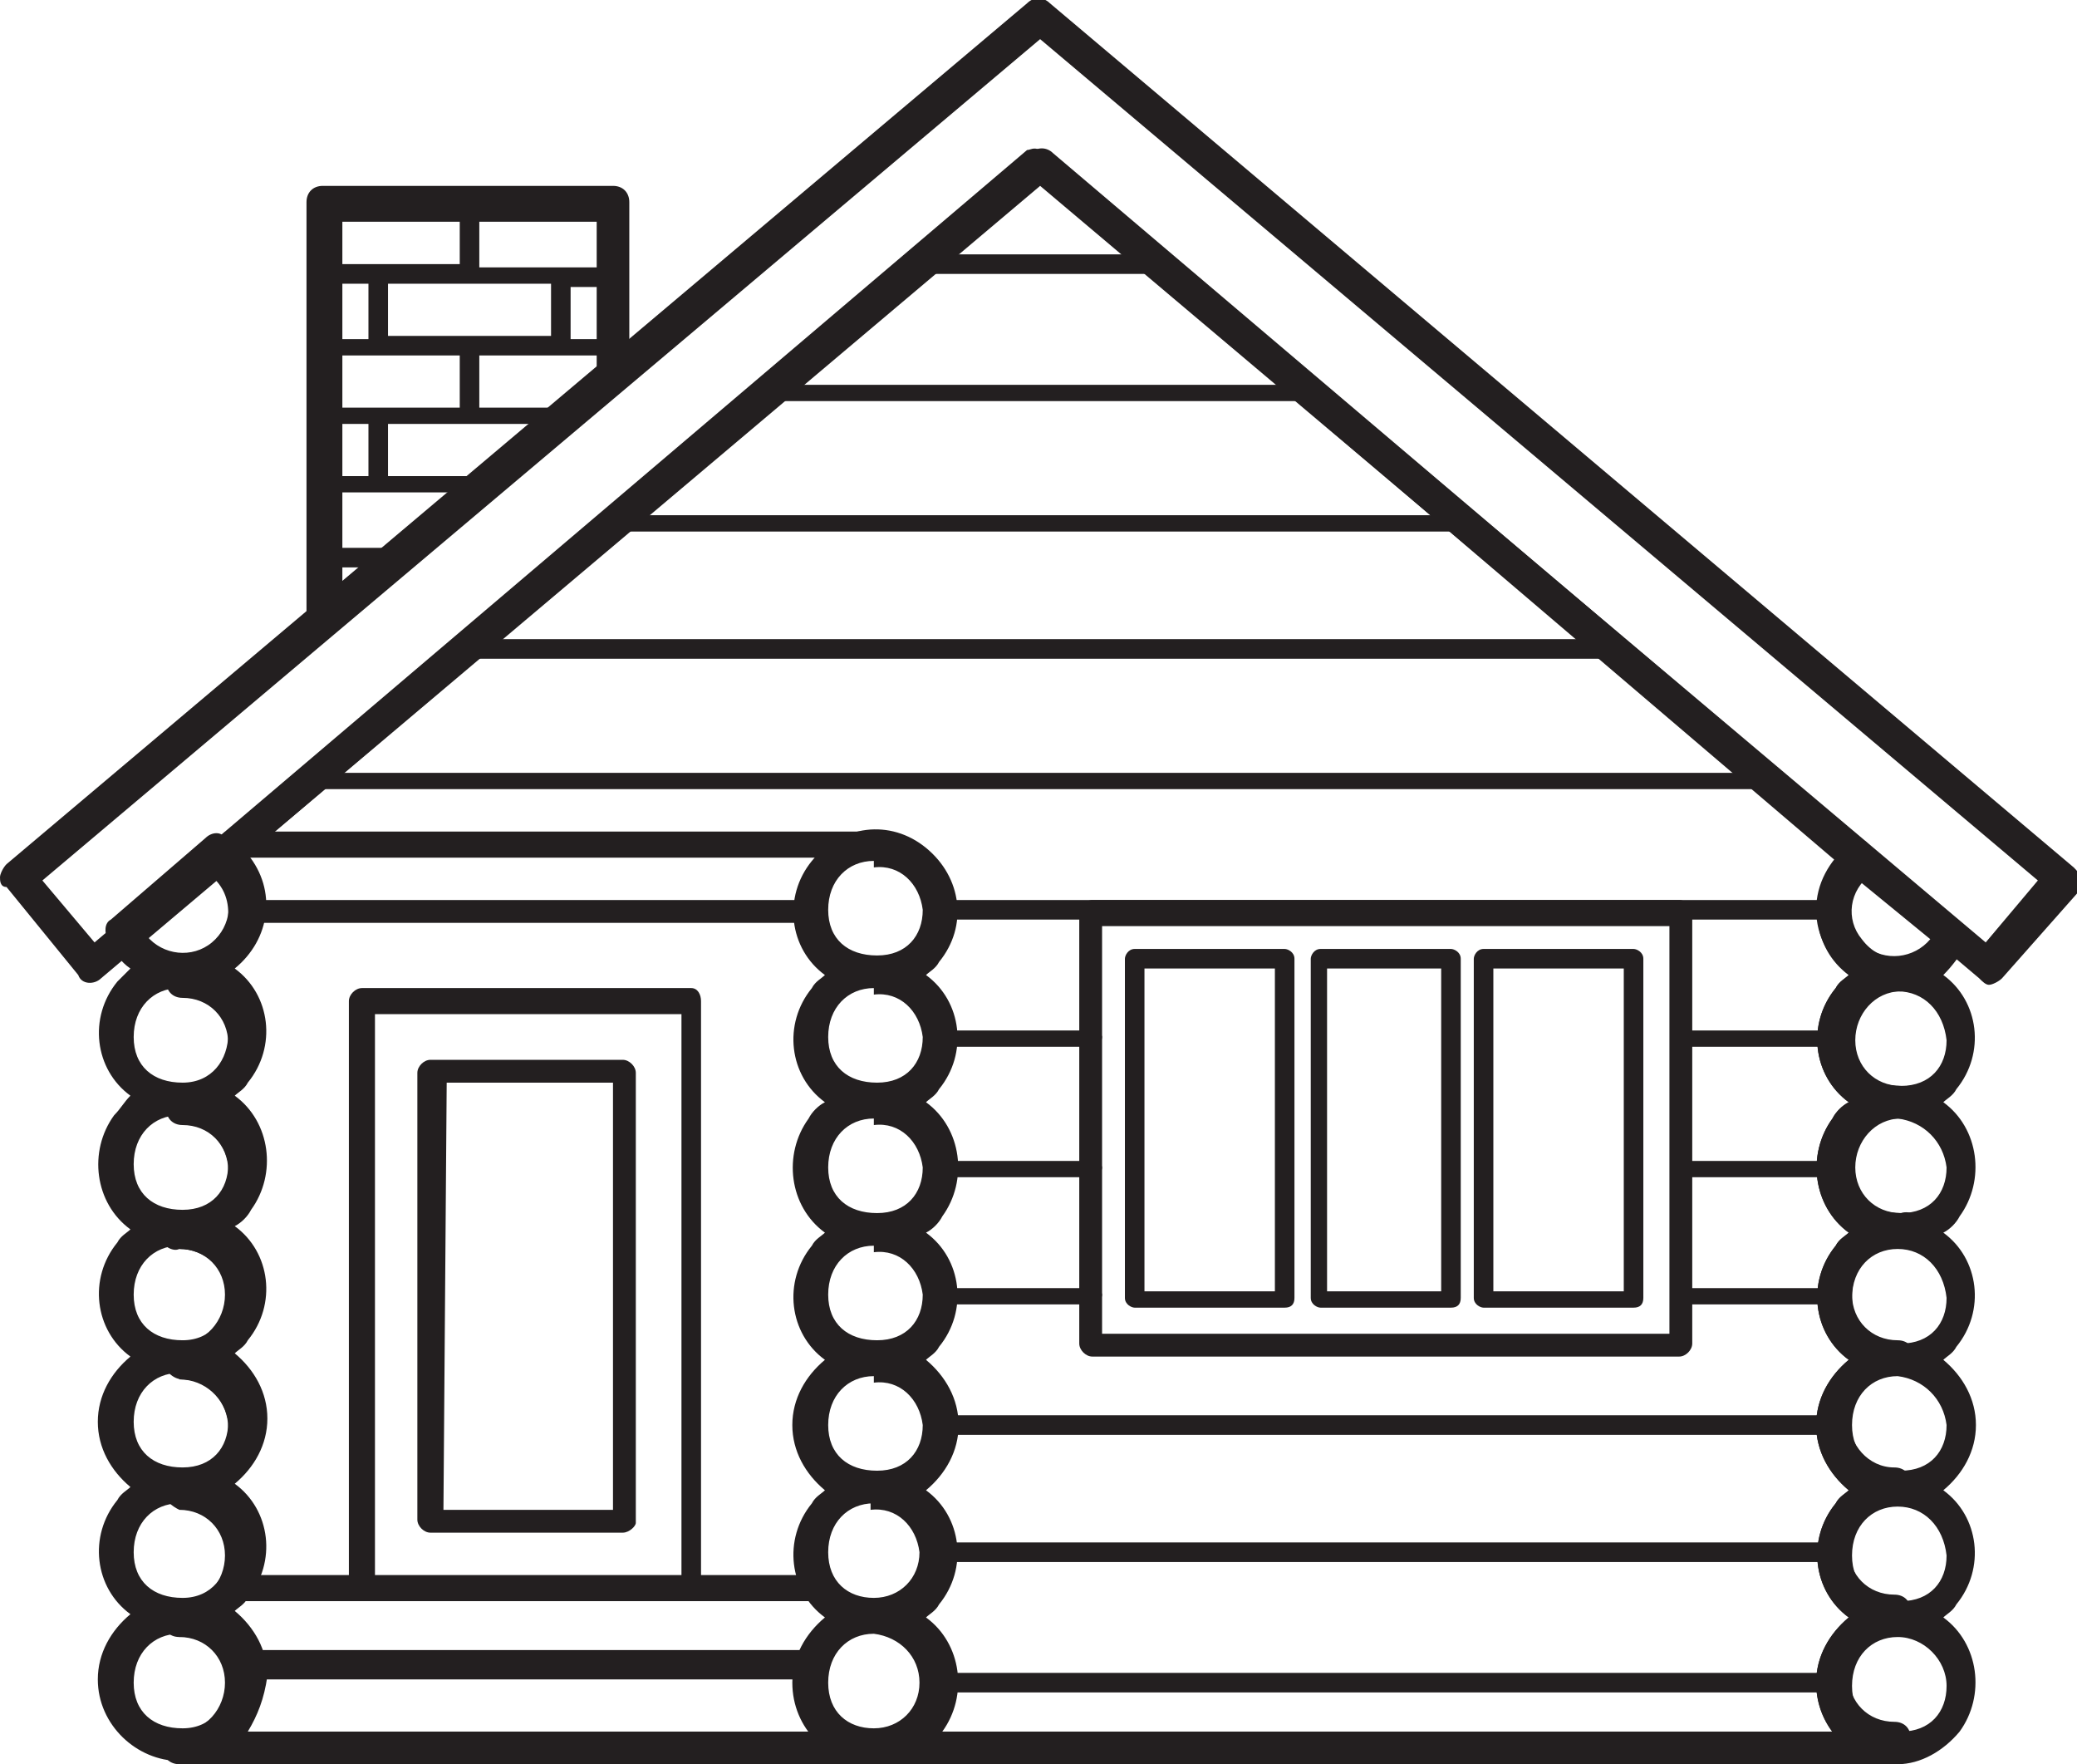
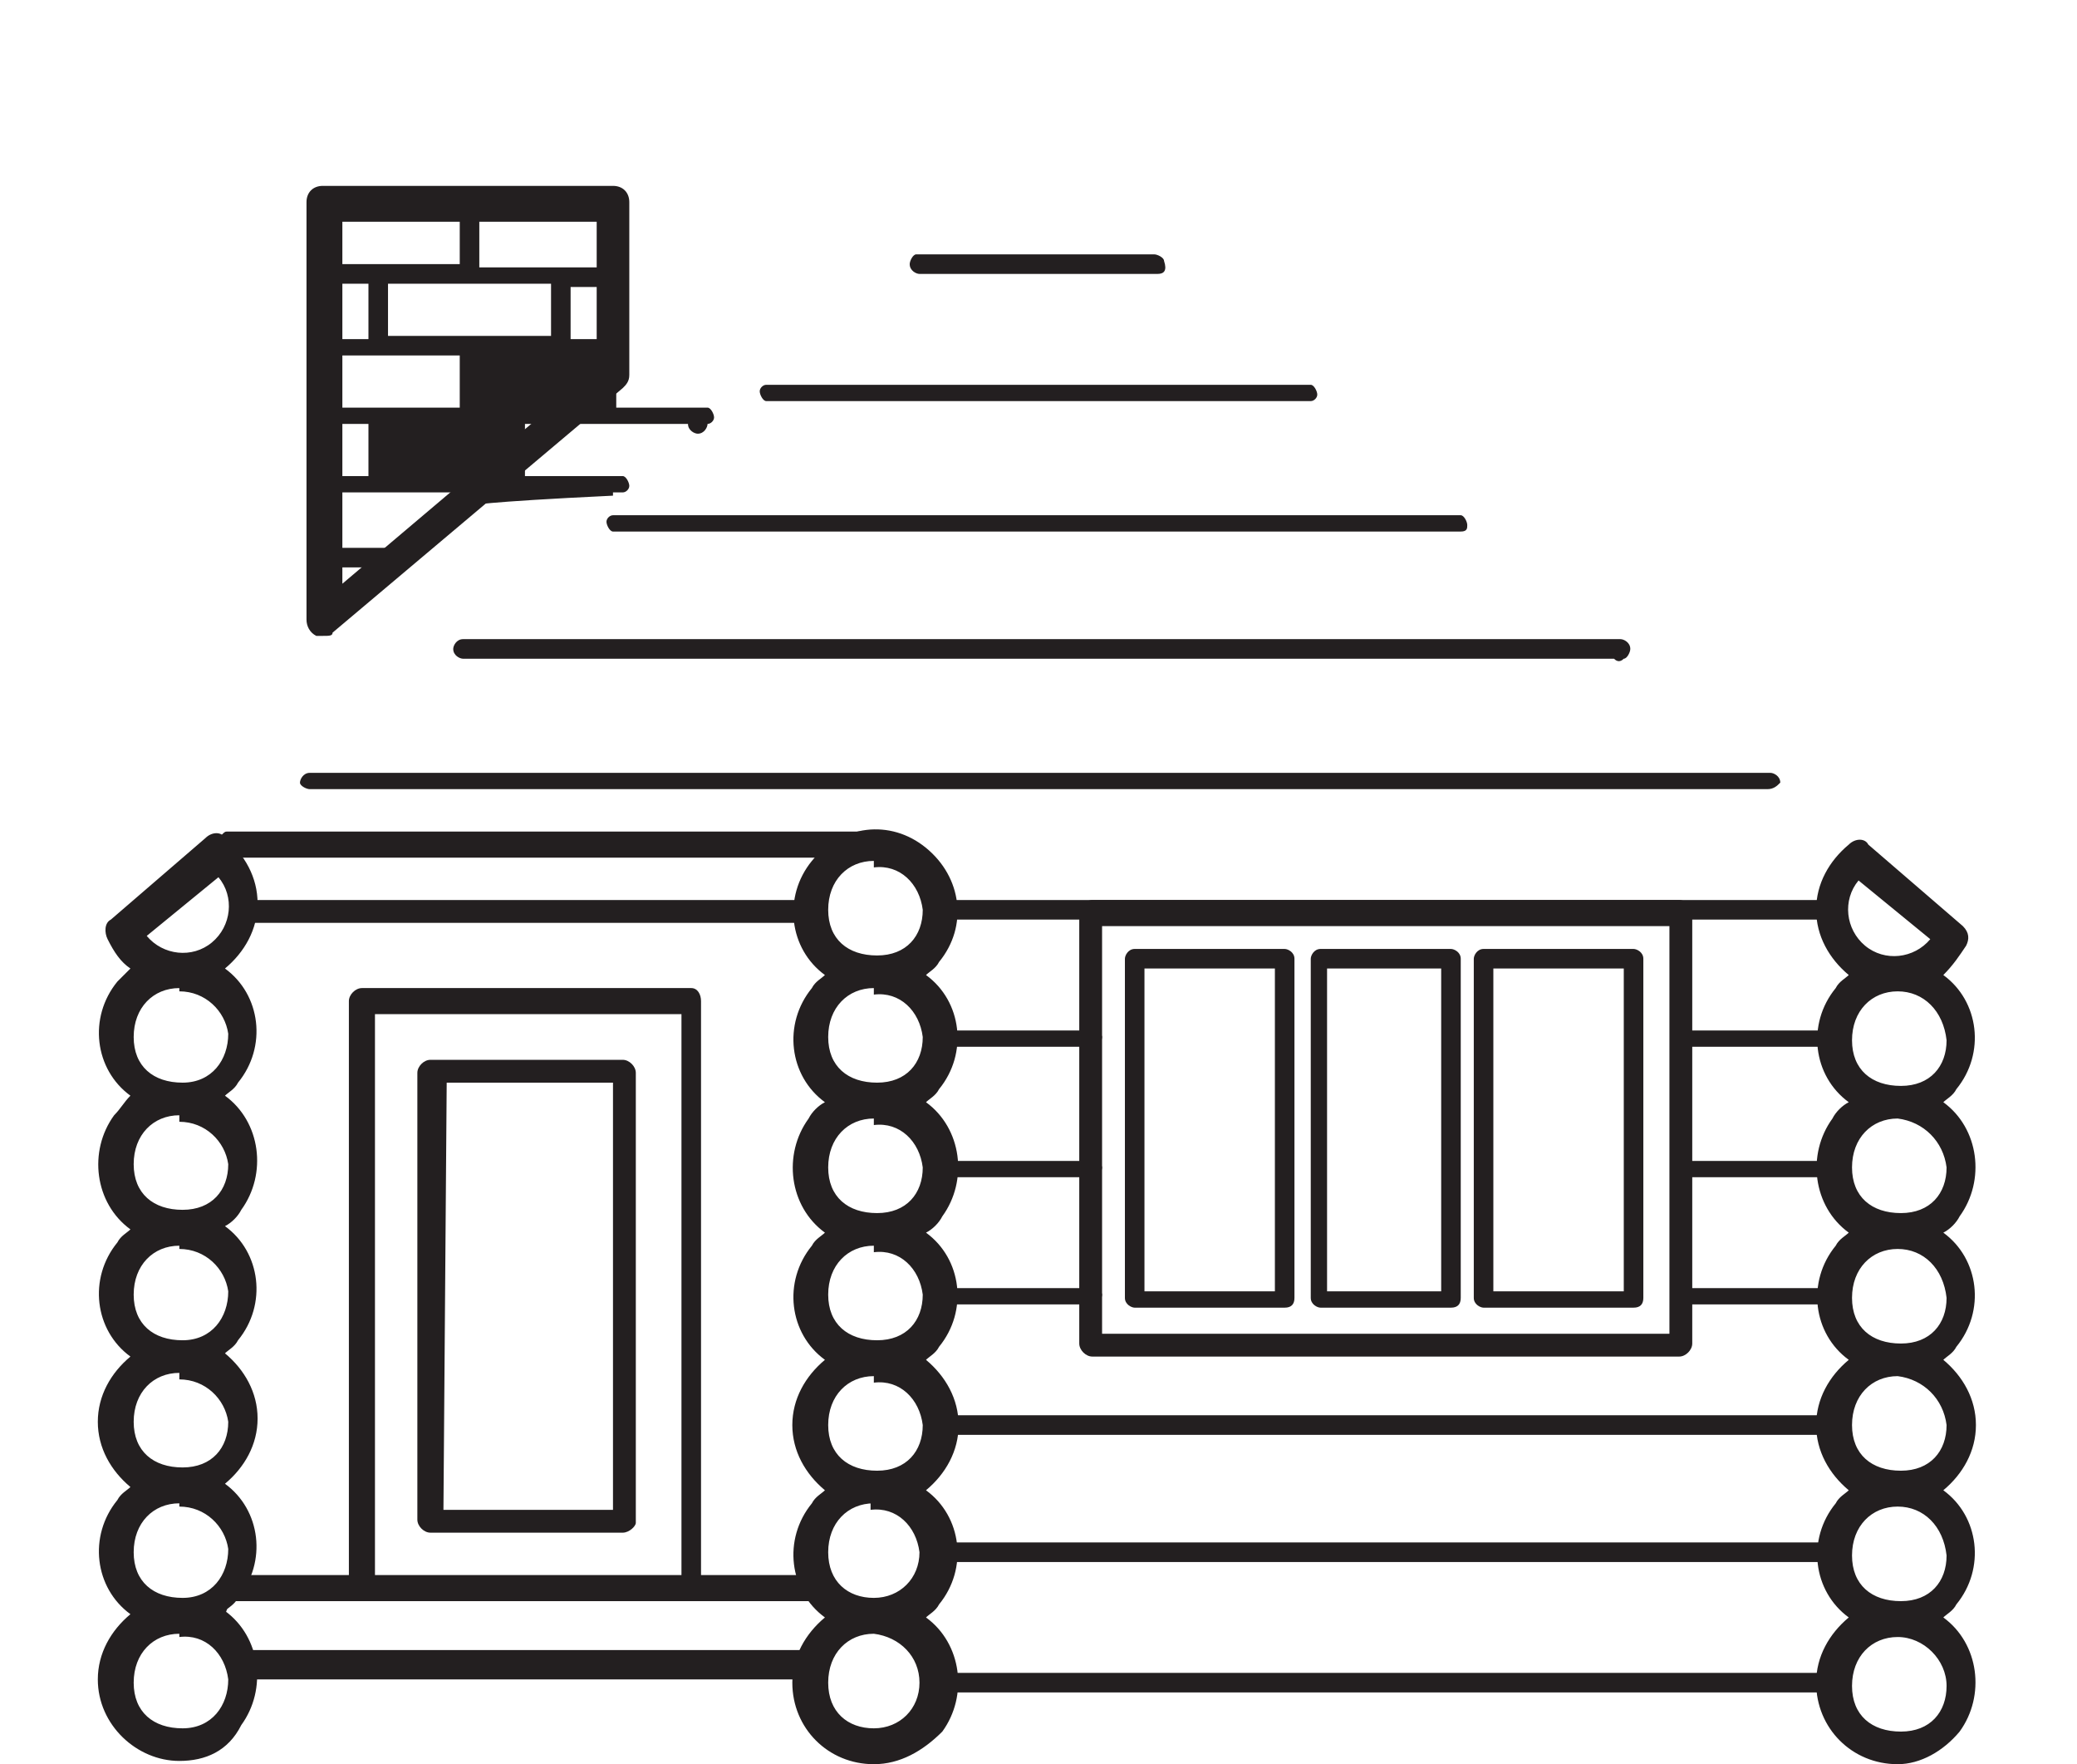
<svg xmlns="http://www.w3.org/2000/svg" id="Layer_1" x="0px" y="0px" viewBox="0 0 63.7 54.1" style="enable-background:new 0 0 63.7 54.1;" xml:space="preserve">
  <style type="text/css">
	.st0{fill:#231F20;}
</style>
  <title>vinyl-siding-1</title>
-   <path class="st0" d="M58.2,54.1H5.5c-0.3,0-0.5-0.2-0.5-0.5c0,0,0,0,0,0c0-0.3,0.2-0.5,0.5-0.5c0.8,0,1.4-0.7,1.4-1.5  c0-0.8-0.6-1.4-1.4-1.4c-0.3,0-0.5-0.2-0.5-0.5c0,0,0,0,0,0c0-0.3,0.2-0.5,0.5-0.5c0.8,0,1.4-0.7,1.4-1.5c0-0.8-0.6-1.4-1.4-1.4  C5.3,46.2,5,46,5,45.7c0-0.3,0.2-0.5,0.5-0.5c0,0,0,0,0,0c0.8,0,1.5-0.6,1.5-1.4c0-0.8-0.6-1.5-1.4-1.5c0,0,0,0,0,0  C5.3,42.3,5,42,5,41.7c0-0.3,0.2-0.5,0.5-0.5c0,0,0,0,0,0c0.8,0,1.4-0.7,1.4-1.5c0-0.8-0.6-1.4-1.4-1.4C5.3,38.4,5,38.2,4.9,38  c-0.1-0.3,0.1-0.6,0.4-0.6c0.1,0,0.2,0,0.3,0c0.8,0,1.4-0.7,1.4-1.5c0-0.8-0.6-1.4-1.4-1.4c-0.3,0-0.5-0.2-0.5-0.5c0,0,0,0,0,0  c0-0.3,0.2-0.5,0.5-0.5c0.8,0,1.4-0.7,1.4-1.5c0-0.8-0.6-1.4-1.4-1.4c-0.3,0-0.5-0.2-0.5-0.5c0,0,0,0,0,0c0-0.3,0.2-0.5,0.5-0.5  C6.4,29.4,7,28.8,7,28c0-0.5-0.2-0.9-0.6-1.2c-0.2-0.2-0.3-0.5-0.1-0.7c0,0,0.1-0.1,0.1-0.1L31.6,4.7c0.2-0.2,0.5-0.2,0.7,0L57.4,26  c0.2,0.2,0.3,0.5,0.1,0.7c0,0-0.1,0.1-0.1,0.1c-0.7,0.5-0.8,1.4-0.3,2c0.3,0.4,0.7,0.6,1.2,0.6c0.3,0,0.5,0.2,0.5,0.5  c0,0.3-0.2,0.5-0.5,0.5c0,0,0,0,0,0c-0.8,0-1.4,0.7-1.4,1.5c0,0.8,0.6,1.4,1.4,1.4c0.3,0,0.5,0.2,0.5,0.5c0,0.3-0.2,0.5-0.5,0.5  c0,0,0,0,0,0c-0.8,0-1.4,0.7-1.4,1.5c0,0.8,0.6,1.4,1.4,1.4c0.3-0.1,0.6,0.1,0.6,0.4c0.1,0.3-0.1,0.6-0.4,0.6c-0.1,0-0.2,0-0.3,0  c-0.8,0-1.4,0.7-1.4,1.5c0,0.8,0.6,1.4,1.4,1.4c0.3,0,0.5,0.2,0.5,0.5c0,0,0,0,0,0c0,0.3-0.2,0.5-0.5,0.5c-0.8,0-1.5,0.6-1.5,1.4  c0,0.8,0.6,1.5,1.4,1.5c0,0,0,0,0,0c0.3,0,0.5,0.2,0.5,0.5c0,0,0,0,0,0c0,0.3-0.2,0.5-0.5,0.5c-0.8,0-1.4,0.7-1.4,1.5  c0,0.8,0.6,1.4,1.4,1.4c0.3,0,0.5,0.2,0.5,0.5c0,0.3-0.2,0.5-0.5,0.5c0,0,0,0,0,0c-0.8,0-1.4,0.7-1.4,1.5c0,0.8,0.6,1.4,1.4,1.4l0,0  c0.3,0,0.5,0.2,0.5,0.5c0,0,0,0,0,0C58.8,53.9,58.5,54.1,58.2,54.1C58.2,54.1,58.2,54.1,58.2,54.1z M7.6,53.1h48.6  c-0.3-0.4-0.5-0.9-0.5-1.5c0-0.8,0.4-1.5,1-2c-1.1-0.8-1.3-2.4-0.4-3.5c0.1-0.2,0.3-0.3,0.4-0.4c-0.6-0.5-1-1.2-1-2  c0-0.8,0.4-1.5,1-2c-1.1-0.8-1.3-2.4-0.4-3.5c0.1-0.2,0.3-0.3,0.4-0.4c-1.1-0.8-1.3-2.4-0.5-3.5c0.1-0.2,0.3-0.4,0.5-0.5  c-1.1-0.8-1.3-2.4-0.4-3.5c0.1-0.2,0.3-0.3,0.4-0.4c-1.1-0.8-1.3-2.4-0.4-3.5c0,0,0,0,0,0L31.9,5.6L7.6,26.2  c0.9,1.1,0.7,2.6-0.4,3.5c0,0,0,0,0,0c1.1,0.8,1.3,2.4,0.4,3.5c-0.1,0.2-0.3,0.3-0.4,0.4c1.1,0.8,1.3,2.4,0.5,3.5  c-0.1,0.2-0.3,0.4-0.5,0.5c1.1,0.8,1.3,2.4,0.4,3.5c-0.1,0.2-0.3,0.3-0.4,0.4c0.6,0.5,1,1.2,1,2c0,0.8-0.4,1.5-1,2  c1.1,0.8,1.3,2.4,0.4,3.5c-0.1,0.2-0.3,0.3-0.4,0.4c0.6,0.5,1,1.2,1,2C8.1,52.1,7.9,52.6,7.6,53.1z" />
  <path class="st0" d="M56.2,51.9H28.8c-0.1,0-0.3-0.1-0.3-0.3c0,0,0,0,0,0c0-0.1,0.1-0.3,0.3-0.3c0,0,0,0,0,0h27.4  c0.1,0,0.3,0.1,0.3,0.2c0,0,0,0,0,0C56.5,51.8,56.3,51.9,56.2,51.9z M56.2,47.9H28.8c-0.1,0-0.3-0.1-0.3-0.3c0,0,0,0,0,0  c0-0.1,0.1-0.3,0.3-0.3c0,0,0,0,0,0h27.4c0.1,0,0.3,0.1,0.3,0.2c0,0,0,0,0,0C56.5,47.8,56.3,47.9,56.2,47.9L56.2,47.9z M56.2,44  H28.8c-0.1,0-0.3-0.1-0.3-0.3c0,0,0,0,0,0c0-0.1,0.1-0.3,0.3-0.3c0,0,0,0,0,0h27.4c0.1,0,0.3,0.1,0.3,0.3C56.5,43.9,56.4,44,56.2,44  C56.2,44,56.2,44,56.2,44L56.2,44z M56.2,40h-4.7c-0.1,0-0.2-0.2-0.2-0.3c0-0.1,0.1-0.2,0.2-0.2h4.7c0.1,0,0.3,0.1,0.3,0.2  c0,0.1-0.1,0.3-0.2,0.3C56.3,40,56.2,40,56.2,40z M33.5,40h-4.7c-0.1,0-0.2-0.2-0.2-0.3c0-0.1,0.1-0.2,0.2-0.2h4.7  c0.1,0,0.3,0.1,0.3,0.2c0,0.1-0.1,0.3-0.2,0.3C33.5,40,33.5,40,33.5,40z M56.2,36.1h-4.7c-0.1,0-0.2-0.2-0.2-0.3  c0-0.1,0.1-0.2,0.2-0.2h4.7c0.1,0,0.3,0.1,0.3,0.2c0,0.1-0.1,0.3-0.2,0.3C56.3,36.1,56.2,36.1,56.2,36.1z M33.5,36.1h-4.7  c-0.1,0-0.2-0.2-0.2-0.3c0-0.1,0.1-0.2,0.2-0.2h4.7c0.1,0,0.3,0.1,0.3,0.2c0,0.1-0.1,0.3-0.2,0.3C33.5,36.1,33.5,36.1,33.5,36.1z   M56.2,32.1h-4.7c-0.1,0-0.2-0.2-0.2-0.3c0-0.1,0.1-0.2,0.2-0.2h4.7c0.1,0,0.3,0.1,0.3,0.2c0,0.1-0.1,0.3-0.2,0.3  C56.3,32.1,56.2,32.1,56.2,32.1z M33.5,32.1h-4.7c-0.1,0-0.2-0.2-0.2-0.3c0-0.1,0.1-0.2,0.2-0.2h4.7c0.1,0,0.3,0.1,0.3,0.2  c0,0.1-0.1,0.3-0.2,0.3C33.5,32.1,33.5,32.1,33.5,32.1z M56.2,28.2H28.8c-0.1,0-0.3-0.1-0.3-0.3c0,0,0,0,0,0c0-0.1,0.1-0.3,0.3-0.3  c0,0,0,0,0,0h27.4c0.1,0,0.3,0.1,0.3,0.2c0,0,0,0,0,0C56.5,28.1,56.3,28.2,56.2,28.2L56.2,28.2z M54.2,24.2H9.5  c-0.1,0-0.3-0.1-0.3-0.2c0,0,0,0,0,0c0-0.1,0.1-0.3,0.3-0.3h44.8c0.1,0,0.3,0.1,0.3,0.3C54.5,24.1,54.4,24.2,54.2,24.2  C54.2,24.2,54.2,24.2,54.2,24.2L54.2,24.2z M49.5,20.2H14.2c-0.1,0-0.3-0.1-0.3-0.3c0,0,0,0,0,0c0-0.1,0.1-0.3,0.3-0.3c0,0,0,0,0,0  h35.5c0.1,0,0.3,0.1,0.3,0.3c0,0,0,0,0,0c0,0.1-0.1,0.3-0.2,0.3C49.7,20.3,49.6,20.3,49.5,20.2L49.5,20.2z M44.8,16.3h-26  c-0.1,0-0.2-0.2-0.2-0.3c0-0.1,0.1-0.2,0.2-0.2h26c0.1,0,0.2,0.2,0.2,0.3C45,16.2,45,16.3,44.8,16.3z M40.2,12.3H23.5  c-0.1,0-0.2-0.2-0.2-0.3c0-0.1,0.1-0.2,0.2-0.2h16.7c0.1,0,0.2,0.2,0.2,0.3C40.4,12.2,40.3,12.3,40.2,12.3L40.2,12.3z M35.5,8.4  h-7.3c-0.1,0-0.3-0.1-0.3-0.3c0,0,0,0,0,0c0-0.1,0.1-0.3,0.2-0.3c0,0,0,0,0,0h7.3c0.1,0,0.3,0.1,0.3,0.2c0,0,0,0,0,0  C35.8,8.3,35.7,8.4,35.5,8.4C35.5,8.4,35.5,8.4,35.5,8.4L35.5,8.4z" />
  <path class="st0" d="M21.2,49.1H11.1c-0.2,0-0.4-0.2-0.4-0.4l0,0v-18c0-0.2,0.2-0.4,0.4-0.4l0,0h10.1c0.2,0,0.3,0.2,0.3,0.4v18  C21.6,48.9,21.4,49.1,21.2,49.1z M11.5,48.4h9.4V31.1h-9.4V48.4z" />
  <path class="st0" d="M24.9,51.5H7.5c-0.1,0-0.2,0-0.3-0.1c0,0,0-0.1,0-0.1c0,0,0,0,0-0.1L7.1,51l0.3-0.2L7.1,51l-0.2-0.4l0,0  l-0.3-0.3L6.8,50l-0.2,0.3l-0.1-0.1l0.1-0.3l-0.2,0.3l0.1-0.3l-0.2,0.3l-0.1-0.1l0.1-0.3l0,0l-0.1,0.3L6,50v0l0,0l0,0H5.7  c-0.2,0-0.4-0.2-0.4-0.4l0,0c0-0.2,0.2-0.3,0.4-0.4l0.4-0.1l0.3-0.1c0.2-0.1,0.4,0,0.5,0.1c0.1,0.1,0.1,0.2,0,0.4l0,0l0,0l0,0l0,0  l0,0l0,0l0.1,0L6.8,50L7,49.7l0,0L7.3,50l0,0l0,0.1l0,0l0.1,0.1l0,0l0.1,0.2l0,0v0.1l0,0l0,0v0.1h17.1c0.2,0,0.4,0.2,0.4,0.4  s-0.2,0.4-0.4,0.4L24.9,51.5z M25.2,49.1h-18c-0.2,0-0.4-0.2-0.4-0.4s0.2-0.4,0.4-0.4h18c0.2,0,0.4,0.2,0.4,0.4S25.4,49.1,25.2,49.1  z" />
  <path class="st0" d="M24.8,28.3H7.5c-0.2,0-0.4-0.2-0.4-0.4l0,0c0-0.5-0.3-1-0.7-1.3c-0.1-0.1-0.1-0.2-0.1-0.3c0-0.1,0-0.2,0.1-0.3  l0.4-0.4c0.1-0.1,0.1-0.1,0.2-0.1h19.6c0.2,0,0.4,0.1,0.4,0.3c0,0.2-0.1,0.4-0.3,0.4c0,0-0.1,0-0.1,0c-0.9,0-1.6,0.7-1.6,1.6  c0,0,0,0,0,0C25.2,28.1,25,28.3,24.8,28.3z M7.8,27.6h16.6c0.1-0.5,0.3-0.9,0.6-1.3H7.3l0,0C7.6,26.6,7.8,27.1,7.8,27.6L7.8,27.6z" />
-   <path class="st0" d="M61,30.2c-0.1,0-0.2-0.1-0.3-0.2L31.9,5.7L3.1,30c-0.2,0.2-0.6,0.2-0.7-0.1l-2.2-2.7C0,27.2,0,27,0,26.9  c0-0.1,0.1-0.3,0.2-0.4L31.5,0.1c0.2-0.2,0.5-0.2,0.7,0l31.4,26.5c0.1,0.1,0.2,0.2,0.2,0.4c0,0.1,0,0.3-0.1,0.4L61.4,30  C61.3,30.1,61.1,30.2,61,30.2z M31.9,4.6c0.1,0,0.2,0,0.3,0.1l28.7,24.2l1.6-1.9L31.9,1.2L1.3,27l1.6,1.9L31.5,4.6  C31.6,4.6,31.7,4.5,31.9,4.6z" />
  <path class="st0" d="M19.1,47h-5.9c-0.2,0-0.4-0.2-0.4-0.4l0,0V32.9c0-0.2,0.2-0.4,0.4-0.4l0,0h5.9c0.2,0,0.4,0.2,0.4,0.4l0,0v13.8  C19.5,46.8,19.3,47,19.1,47z M13.6,46.3h5.2V33.2h-5.1L13.6,46.3z" />
  <path class="st0" d="M51.5,41.6H33.5c-0.2,0-0.4-0.2-0.4-0.4l0,0V28c0-0.2,0.2-0.4,0.4-0.4l0,0h18c0.2,0,0.4,0.2,0.4,0.4l0,0v13.2  C51.9,41.4,51.7,41.6,51.5,41.6C51.5,41.6,51.5,41.6,51.5,41.6z M33.8,40.9h17.4V28.4H33.8V40.9z" />
  <path class="st0" d="M50.1,40.1h-4.6c-0.1,0-0.3-0.1-0.3-0.3V29.4c0-0.1,0.1-0.3,0.3-0.3h4.6c0.1,0,0.3,0.1,0.3,0.3c0,0,0,0,0,0  v10.4C50.4,40,50.3,40.1,50.1,40.1z M45.8,39.6h4v-9.9h-4V39.6z M44.5,40.1h-4c-0.1,0-0.3-0.1-0.3-0.3c0,0,0,0,0,0V29.4  c0-0.1,0.1-0.3,0.3-0.3c0,0,0,0,0,0h4c0.1,0,0.3,0.1,0.3,0.3c0,0,0,0,0,0v10.4C44.8,40,44.7,40.1,44.5,40.1z M40.7,39.6h3.5v-9.9  h-3.5V39.6z M39.4,40.1h-4.6c-0.1,0-0.3-0.1-0.3-0.3c0,0,0,0,0,0V29.4c0-0.1,0.1-0.3,0.3-0.3c0,0,0,0,0,0h4.6c0.1,0,0.3,0.1,0.3,0.3  c0,0,0,0,0,0v10.4C39.7,40,39.6,40.1,39.4,40.1C39.4,40.1,39.4,40.1,39.4,40.1L39.4,40.1z M35.1,39.6h4v-9.9h-4V39.6z" />
-   <path class="st0" d="M11.6,17.9c-0.1,0-0.3-0.1-0.3-0.2c0,0,0,0,0,0v-0.3H9.9c-0.1,0-0.3-0.1-0.3-0.3c0,0,0,0,0,0  c0-0.1,0.1-0.3,0.3-0.3c0,0,0,0,0,0h2.4c0.1,0,0.3,0.1,0.3,0.3c0,0,0,0,0,0c0,0.1-0.1,0.3-0.3,0.3c0,0,0,0,0,0h-0.4v0.3  C11.9,17.7,11.8,17.9,11.6,17.9C11.6,17.9,11.6,17.9,11.6,17.9z M14.4,15.5c-0.1,0-0.3-0.1-0.3-0.3c0,0,0,0,0,0v-0.1H9.9  c-0.1,0-0.2-0.2-0.2-0.3c0-0.1,0.1-0.2,0.2-0.2h1.4V13H9.9c-0.1,0-0.2-0.2-0.2-0.3c0-0.1,0.1-0.2,0.2-0.2h4.2v-1.6H9.9  c-0.1,0-0.2-0.2-0.2-0.3c0-0.1,0.1-0.2,0.2-0.2h1.4V8.7H9.9c-0.1,0-0.3-0.1-0.3-0.3c0,0,0,0,0,0c0-0.1,0.1-0.3,0.3-0.3c0,0,0,0,0,0  h4.2V6.3c0-0.1,0.1-0.3,0.3-0.3c0,0,0,0,0,0c0.1,0,0.3,0.1,0.3,0.3c0,0,0,0,0,0v1.9h4.2c0.1,0,0.3,0.1,0.3,0.3c0,0,0,0,0,0  c0,0.1-0.1,0.3-0.3,0.3c0,0,0,0,0,0h-1.4v1.6h1.4c0.1,0,0.2,0.2,0.2,0.3c0,0.1-0.1,0.2-0.2,0.2h-4.2v1.6h2.8c0.1,0,0.2,0.2,0.2,0.3  c0,0.1-0.1,0.2-0.2,0.2l0,0c0,0.1-0.1,0.3-0.3,0.3c-0.1,0-0.3-0.1-0.3-0.3h-5v1.6h3c0.1,0,0.2,0.2,0.2,0.3c0,0.1-0.1,0.2-0.2,0.2  h-0.3v0.1C14.6,15.4,14.5,15.5,14.4,15.5L14.4,15.5z M14.4,10.3h2.5V8.7h-5v1.6H14.4z" />
+   <path class="st0" d="M11.6,17.9c-0.1,0-0.3-0.1-0.3-0.2c0,0,0,0,0,0v-0.3H9.9c-0.1,0-0.3-0.1-0.3-0.3c0,0,0,0,0,0  c0-0.1,0.1-0.3,0.3-0.3c0,0,0,0,0,0h2.4c0.1,0,0.3,0.1,0.3,0.3c0,0,0,0,0,0c0,0.1-0.1,0.3-0.3,0.3c0,0,0,0,0,0h-0.4v0.3  C11.9,17.7,11.8,17.9,11.6,17.9C11.6,17.9,11.6,17.9,11.6,17.9z M14.4,15.5c-0.1,0-0.3-0.1-0.3-0.3c0,0,0,0,0,0v-0.1H9.9  c-0.1,0-0.2-0.2-0.2-0.3c0-0.1,0.1-0.2,0.2-0.2h1.4V13H9.9c-0.1,0-0.2-0.2-0.2-0.3c0-0.1,0.1-0.2,0.2-0.2h4.2v-1.6H9.9  c-0.1,0-0.2-0.2-0.2-0.3c0-0.1,0.1-0.2,0.2-0.2h1.4V8.7H9.9c-0.1,0-0.3-0.1-0.3-0.3c0,0,0,0,0,0c0-0.1,0.1-0.3,0.3-0.3c0,0,0,0,0,0  h4.2V6.3c0-0.1,0.1-0.3,0.3-0.3c0,0,0,0,0,0c0.1,0,0.3,0.1,0.3,0.3c0,0,0,0,0,0v1.9h4.2c0.1,0,0.3,0.1,0.3,0.3c0,0,0,0,0,0  c0,0.1-0.1,0.3-0.3,0.3c0,0,0,0,0,0h-1.4v1.6h1.4c0.1,0,0.2,0.2,0.2,0.3c0,0.1-0.1,0.2-0.2,0.2v1.6h2.8c0.1,0,0.2,0.2,0.2,0.3  c0,0.1-0.1,0.2-0.2,0.2l0,0c0,0.1-0.1,0.3-0.3,0.3c-0.1,0-0.3-0.1-0.3-0.3h-5v1.6h3c0.1,0,0.2,0.2,0.2,0.3c0,0.1-0.1,0.2-0.2,0.2  h-0.3v0.1C14.6,15.4,14.5,15.5,14.4,15.5L14.4,15.5z M14.4,10.3h2.5V8.7h-5v1.6H14.4z" />
  <path class="st0" d="M9.9,19.5c-0.1,0-0.2,0-0.2,0c-0.2-0.1-0.3-0.3-0.3-0.5V6.2c0-0.3,0.2-0.5,0.5-0.5h8.9c0.3,0,0.5,0.2,0.5,0.5  v5.3c0,0.2-0.1,0.3-0.2,0.4l-8.9,7.5C10.2,19.5,10.1,19.5,9.9,19.5z M10.5,6.8v11.1l7.8-6.6V6.8H10.5z" />
  <path class="st0" d="M58.2,54.1c-1.4,0-2.5-1.1-2.5-2.5c0-0.8,0.4-1.5,1-2c-1.1-0.8-1.3-2.4-0.4-3.5c0.1-0.2,0.3-0.3,0.4-0.4  c-0.6-0.5-1-1.2-1-2c0-0.8,0.4-1.5,1-2c-1.1-0.8-1.3-2.4-0.4-3.5c0.1-0.2,0.3-0.3,0.4-0.4c-1.1-0.8-1.3-2.4-0.5-3.5  c0.1-0.2,0.3-0.4,0.5-0.5c-1.1-0.8-1.3-2.4-0.4-3.5c0.1-0.2,0.3-0.3,0.4-0.4c-0.6-0.5-1-1.2-1-2c0-0.8,0.4-1.5,1-2  c0.2-0.2,0.5-0.2,0.6,0l2.9,2.5c0.2,0.2,0.2,0.4,0.1,0.6c-0.2,0.3-0.4,0.6-0.7,0.9c1.1,0.8,1.3,2.4,0.4,3.5  c-0.1,0.2-0.3,0.3-0.4,0.4c1.1,0.8,1.3,2.4,0.5,3.5c-0.1,0.2-0.3,0.4-0.5,0.5c1.1,0.8,1.3,2.4,0.4,3.5c-0.1,0.2-0.3,0.3-0.4,0.4  c0.6,0.5,1,1.2,1,2c0,0.8-0.4,1.5-1,2c1.1,0.8,1.3,2.4,0.4,3.5c-0.1,0.2-0.3,0.3-0.4,0.4c1.1,0.8,1.3,2.4,0.5,3.5  C59.6,53.7,58.9,54.1,58.2,54.1L58.2,54.1z M58.2,50.2c-0.8,0-1.4,0.6-1.4,1.5s0.6,1.4,1.5,1.4s1.4-0.6,1.4-1.4S59,50.2,58.2,50.2  L58.2,50.2z M58.2,46.2c-0.8,0-1.4,0.6-1.4,1.5s0.6,1.4,1.5,1.4s1.4-0.6,1.4-1.4C59.6,46.8,59,46.2,58.2,46.2L58.2,46.2z M58.2,42.2  c-0.8,0-1.4,0.6-1.4,1.5s0.6,1.4,1.5,1.4s1.4-0.6,1.4-1.4C59.6,42.9,59,42.3,58.2,42.2L58.2,42.2z M58.2,38.3  c-0.8,0-1.4,0.6-1.4,1.5s0.6,1.4,1.5,1.4s1.4-0.6,1.4-1.4C59.6,38.9,59,38.3,58.2,38.3L58.2,38.3z M58.2,34.3  c-0.8,0-1.4,0.6-1.4,1.5s0.6,1.4,1.5,1.4s1.4-0.6,1.4-1.4C59.6,35,59,34.4,58.2,34.3L58.2,34.3z M58.2,30.4c-0.8,0-1.4,0.6-1.4,1.5  s0.6,1.4,1.5,1.4s1.4-0.6,1.4-1.4C59.6,31,59,30.4,58.2,30.4L58.2,30.4z M57,27c-0.5,0.6-0.4,1.5,0.2,2c0.6,0.5,1.5,0.4,2-0.2l0,0  L57,27z M26.8,54.1c-1.4,0-2.5-1.1-2.5-2.5c0-0.8,0.4-1.5,1-2c-1.1-0.8-1.3-2.4-0.4-3.5c0.1-0.2,0.3-0.3,0.4-0.4c-0.6-0.5-1-1.2-1-2  c0-0.8,0.4-1.5,1-2c-1.1-0.8-1.3-2.4-0.4-3.5c0.1-0.2,0.3-0.3,0.4-0.4c-1.1-0.8-1.3-2.4-0.5-3.5c0.1-0.2,0.3-0.4,0.5-0.5  c-1.1-0.8-1.3-2.4-0.4-3.5c0.1-0.2,0.3-0.3,0.4-0.4c-1.1-0.8-1.3-2.4-0.4-3.5s2.4-1.3,3.5-0.4s1.3,2.4,0.4,3.5  c-0.1,0.2-0.3,0.3-0.4,0.4c1.1,0.8,1.3,2.4,0.4,3.5c-0.1,0.2-0.3,0.3-0.4,0.4c1.1,0.8,1.3,2.4,0.5,3.5c-0.1,0.2-0.3,0.4-0.5,0.5  c1.1,0.8,1.3,2.4,0.4,3.5c-0.1,0.2-0.3,0.3-0.4,0.4c0.6,0.5,1,1.2,1,2c0,0.8-0.4,1.5-1,2c1.1,0.8,1.3,2.4,0.4,3.5  c-0.1,0.2-0.3,0.3-0.4,0.4c1.1,0.8,1.3,2.4,0.5,3.5C28.3,53.7,27.6,54.1,26.8,54.1z M26.8,50.1c-0.8,0-1.4,0.6-1.4,1.5  S26,53,26.8,53s1.4-0.6,1.4-1.4C28.2,50.8,27.6,50.2,26.8,50.1L26.8,50.1z M26.8,46.1c-0.8,0-1.4,0.6-1.4,1.5S26,49,26.8,49  s1.4-0.6,1.4-1.4c-0.1-0.8-0.7-1.4-1.5-1.3V46.1z M26.8,42.2c-0.8,0-1.4,0.6-1.4,1.5s0.6,1.4,1.5,1.4s1.4-0.6,1.4-1.4  c-0.1-0.8-0.7-1.4-1.5-1.3V42.2z M26.8,38.2c-0.8,0-1.4,0.6-1.4,1.5s0.6,1.4,1.5,1.4s1.4-0.6,1.4-1.4c-0.1-0.8-0.7-1.4-1.5-1.3V38.2  z M26.8,34.3c-0.8,0-1.4,0.6-1.4,1.5s0.6,1.4,1.5,1.4s1.4-0.6,1.4-1.4c-0.1-0.8-0.7-1.4-1.5-1.3V34.3z M26.8,30.3  c-0.8,0-1.4,0.6-1.4,1.5s0.6,1.4,1.5,1.4s1.4-0.6,1.4-1.4c-0.1-0.8-0.7-1.4-1.5-1.3V30.3z M26.8,26.4c-0.8,0-1.4,0.6-1.4,1.5  s0.6,1.4,1.5,1.4s1.4-0.6,1.4-1.4c-0.1-0.8-0.7-1.4-1.5-1.3V26.4z M5.5,54C4.2,54,3,52.9,3,51.5c0-0.8,0.4-1.5,1-2  c-1.1-0.8-1.3-2.4-0.4-3.5c0.1-0.2,0.3-0.3,0.4-0.4c-0.6-0.5-1-1.2-1-2c0-0.8,0.4-1.5,1-2c-1.1-0.8-1.3-2.4-0.4-3.5  c0.1-0.2,0.3-0.3,0.4-0.4c-1.1-0.8-1.3-2.4-0.5-3.5C3.7,34,3.8,33.8,4,33.6c-1.1-0.8-1.3-2.4-0.4-3.5C3.7,30,3.9,29.8,4,29.7  c-0.3-0.2-0.5-0.5-0.7-0.9c-0.1-0.2-0.1-0.5,0.1-0.6l2.9-2.5c0.2-0.2,0.5-0.2,0.6,0c0.6,0.5,1,1.2,1,2c0,0.8-0.4,1.5-1,2  c1.1,0.8,1.3,2.4,0.4,3.5c-0.1,0.2-0.3,0.3-0.4,0.4c1.1,0.8,1.3,2.4,0.5,3.5c-0.1,0.2-0.3,0.4-0.5,0.5c1.1,0.8,1.3,2.4,0.4,3.5  c-0.1,0.2-0.3,0.3-0.4,0.4c0.6,0.5,1,1.2,1,2c0,0.8-0.4,1.5-1,2c1.1,0.8,1.3,2.4,0.4,3.5c-0.1,0.2-0.3,0.3-0.4,0.4  c1.1,0.8,1.3,2.4,0.5,3.5C7,53.7,6.3,54,5.5,54L5.5,54z M5.5,50.1c-0.8,0-1.4,0.6-1.4,1.5S4.7,53,5.6,53S7,52.3,7,51.5  c-0.1-0.8-0.7-1.4-1.5-1.3V50.1z M5.5,46.1c-0.8,0-1.4,0.6-1.4,1.5S4.7,49,5.6,49S7,48.3,7,47.5c-0.1-0.7-0.7-1.3-1.5-1.3V46.1z   M5.5,42.1c-0.8,0-1.4,0.6-1.4,1.5S4.7,45,5.6,45S7,44.4,7,43.6c-0.1-0.7-0.7-1.3-1.5-1.3V42.1z M5.5,38.2c-0.8,0-1.4,0.6-1.4,1.5  s0.6,1.4,1.5,1.4S7,40.4,7,39.6c-0.1-0.7-0.7-1.3-1.5-1.3V38.2z M5.5,34.2c-0.8,0-1.4,0.6-1.4,1.5s0.6,1.4,1.5,1.4S7,36.5,7,35.7  c-0.1-0.7-0.7-1.3-1.5-1.3V34.2z M5.5,30.3c-0.8,0-1.4,0.6-1.4,1.5s0.6,1.4,1.5,1.4S7,32.5,7,31.7c-0.1-0.7-0.7-1.3-1.5-1.3V30.3z   M4.5,28.7c0.5,0.6,1.4,0.7,2,0.2c0.6-0.5,0.7-1.4,0.2-2l0,0L4.5,28.7z" />
</svg>